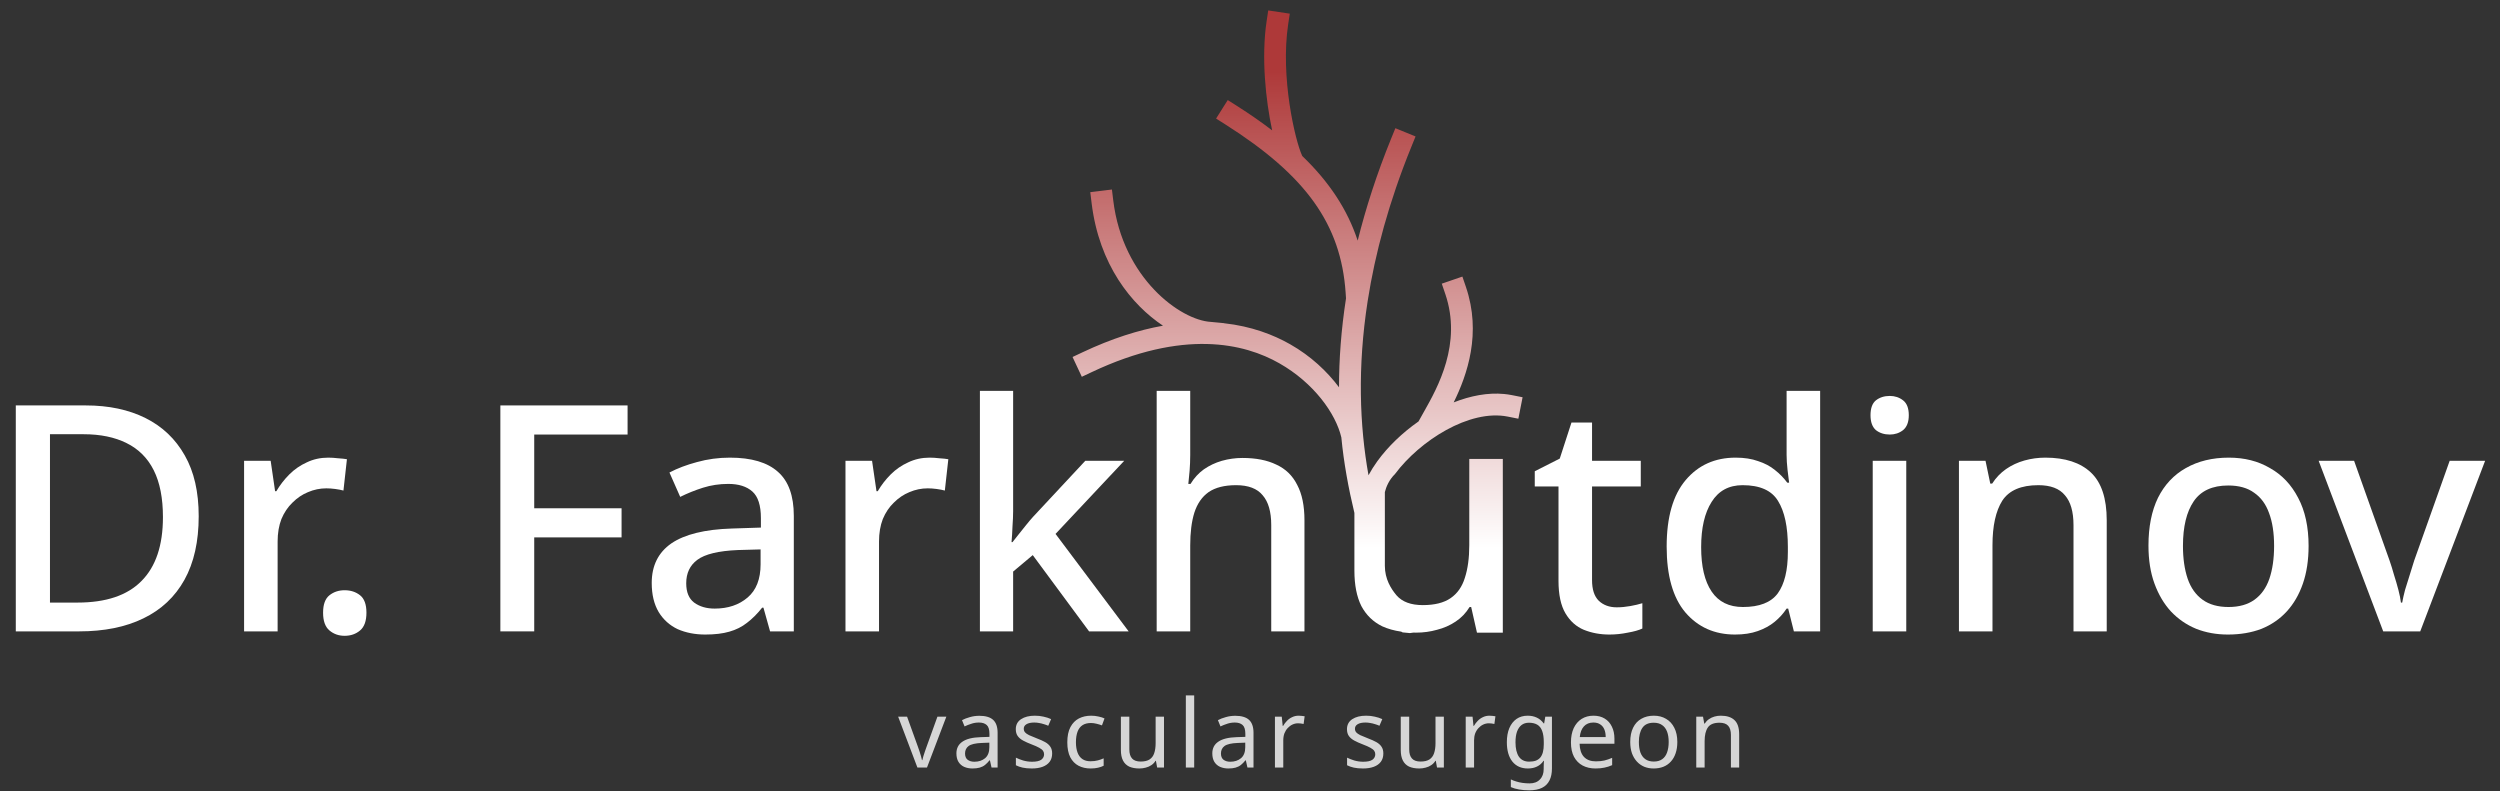
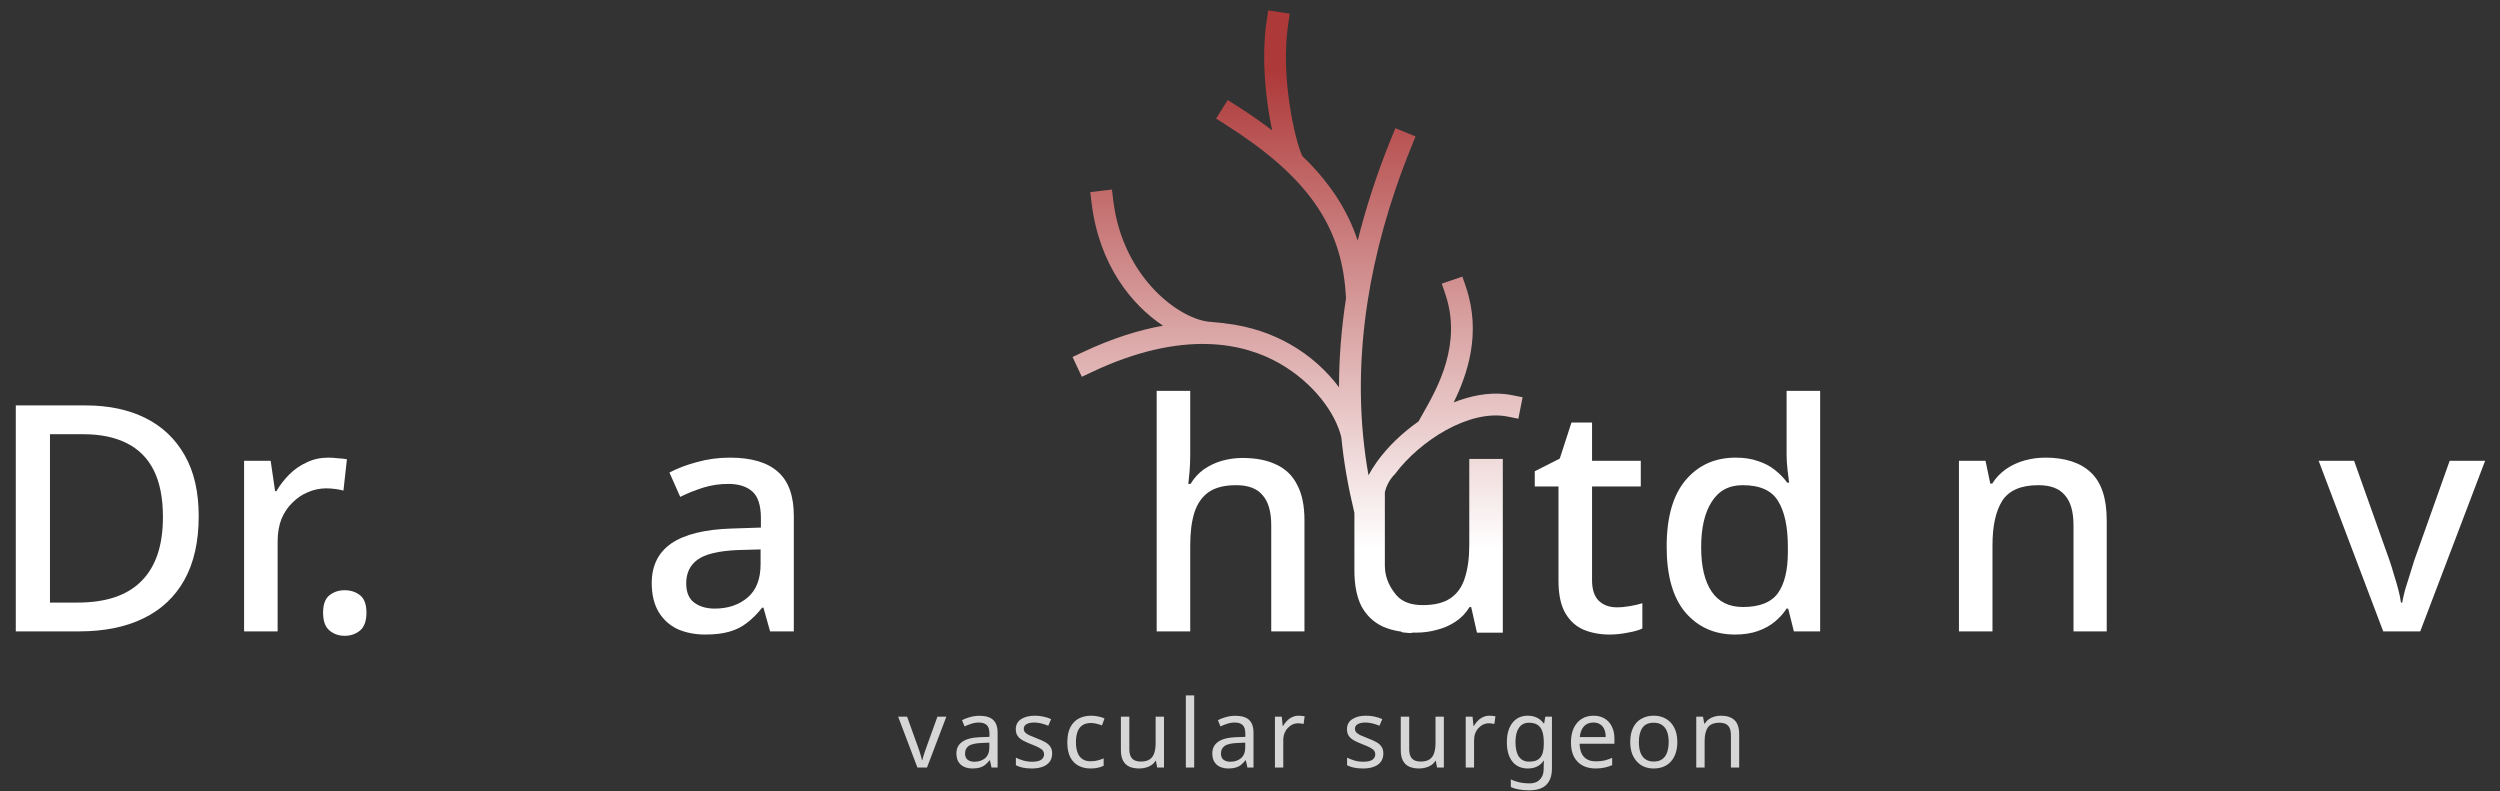
<svg xmlns="http://www.w3.org/2000/svg" width="158" height="50" viewBox="0 0 158 50" fill="none">
  <rect x="0" y="0" width="158" height="50" fill="#333333" stroke="none" />
  <path d="M12.558 32.623C12.558 34.223 12.258 35.563 11.658 36.643C11.058 37.723 10.191 38.536 9.058 39.083C7.938 39.63 6.585 39.903 4.998 39.903H0.998V25.623H5.418C6.871 25.623 8.131 25.89 9.198 26.423C10.265 26.956 11.091 27.743 11.678 28.783C12.265 29.81 12.558 31.09 12.558 32.623ZM10.298 32.683C10.298 31.483 10.105 30.497 9.718 29.723C9.331 28.95 8.758 28.377 7.998 28.003C7.251 27.63 6.345 27.443 5.278 27.443H3.158V38.083H4.898C6.698 38.083 8.045 37.63 8.938 36.723C9.845 35.816 10.298 34.47 10.298 32.683Z" fill="white" />
  <path d="M20.746 28.923C20.933 28.923 21.139 28.936 21.366 28.963C21.593 28.977 21.779 28.997 21.926 29.023L21.706 31.003C21.559 30.963 21.386 30.93 21.186 30.903C20.986 30.877 20.799 30.863 20.626 30.863C20.226 30.863 19.839 30.943 19.466 31.103C19.106 31.25 18.779 31.47 18.486 31.763C18.193 32.043 17.959 32.39 17.786 32.803C17.626 33.217 17.546 33.69 17.546 34.223V39.903H15.426V29.123H17.106L17.386 31.043H17.466C17.693 30.657 17.966 30.303 18.286 29.983C18.606 29.663 18.973 29.41 19.386 29.223C19.799 29.023 20.253 28.923 20.746 28.923Z" fill="white" />
  <path d="M20.419 38.723C20.419 38.203 20.552 37.837 20.819 37.623C21.086 37.41 21.406 37.303 21.779 37.303C22.166 37.303 22.492 37.41 22.759 37.623C23.026 37.837 23.159 38.203 23.159 38.723C23.159 39.243 23.026 39.617 22.759 39.843C22.492 40.07 22.166 40.183 21.779 40.183C21.406 40.183 21.086 40.07 20.819 39.843C20.552 39.617 20.419 39.243 20.419 38.723Z" fill="white" />
-   <path d="M33.763 39.903H31.623V25.623H39.663V27.463H33.763V32.123H39.283V33.963H33.763V39.903Z" fill="white" />
  <path d="M46.129 28.923C47.489 28.923 48.503 29.223 49.169 29.823C49.836 30.41 50.169 31.337 50.169 32.603V39.903H48.669L48.249 38.403H48.169C47.863 38.79 47.543 39.11 47.209 39.363C46.889 39.617 46.516 39.803 46.089 39.923C45.676 40.043 45.169 40.103 44.569 40.103C43.929 40.103 43.349 39.99 42.829 39.763C42.323 39.523 41.923 39.163 41.629 38.683C41.336 38.19 41.189 37.577 41.189 36.843C41.189 35.75 41.603 34.916 42.429 34.343C43.269 33.77 44.543 33.456 46.249 33.403L48.089 33.343V32.743C48.089 31.943 47.909 31.383 47.549 31.063C47.189 30.743 46.683 30.583 46.029 30.583C45.469 30.583 44.936 30.663 44.429 30.823C43.923 30.983 43.443 31.177 42.989 31.403L42.309 29.863C42.816 29.596 43.396 29.377 44.049 29.203C44.716 29.017 45.409 28.923 46.129 28.923ZM46.629 34.763C45.403 34.816 44.549 35.023 44.069 35.383C43.603 35.73 43.369 36.223 43.369 36.863C43.369 37.423 43.536 37.83 43.869 38.083C44.216 38.337 44.649 38.463 45.169 38.463C46.009 38.463 46.703 38.23 47.249 37.763C47.796 37.297 48.069 36.596 48.069 35.663V34.723L46.629 34.763Z" fill="white" />
-   <path d="M58.754 28.923C58.94 28.923 59.147 28.936 59.374 28.963C59.6 28.977 59.787 28.997 59.934 29.023L59.714 31.003C59.567 30.963 59.394 30.93 59.194 30.903C58.994 30.877 58.807 30.863 58.634 30.863C58.234 30.863 57.847 30.943 57.474 31.103C57.114 31.25 56.787 31.47 56.494 31.763C56.2 32.043 55.967 32.39 55.794 32.803C55.634 33.217 55.554 33.69 55.554 34.223V39.903H53.434V29.123H55.114L55.394 31.043H55.474C55.7 30.657 55.974 30.303 56.294 29.983C56.614 29.663 56.98 29.41 57.394 29.223C57.807 29.023 58.26 28.923 58.754 28.923Z" fill="white" />
-   <path d="M64.03 32.303C64.03 32.583 64.016 32.903 63.99 33.263C63.977 33.623 63.956 33.956 63.93 34.263H63.99C64.097 34.13 64.223 33.97 64.37 33.783C64.53 33.583 64.69 33.383 64.85 33.183C65.01 32.983 65.156 32.81 65.29 32.663L68.59 29.123H71.05L66.71 33.743L71.33 39.903H68.83L65.27 35.083L64.03 36.123V39.903H61.93V24.703H64.03V32.303Z" fill="white" />
  <path d="M75.222 28.763C75.222 29.096 75.208 29.43 75.182 29.763C75.155 30.096 75.128 30.37 75.102 30.583H75.242C75.468 30.21 75.748 29.903 76.082 29.663C76.428 29.423 76.808 29.243 77.222 29.123C77.648 29.003 78.082 28.943 78.522 28.943C79.375 28.943 80.088 29.083 80.662 29.363C81.248 29.63 81.688 30.056 81.982 30.643C82.288 31.216 82.442 31.963 82.442 32.883V39.903H80.342V33.183C80.342 32.343 80.162 31.716 79.802 31.303C79.455 30.877 78.895 30.663 78.122 30.663C77.388 30.663 76.808 30.81 76.382 31.103C75.968 31.396 75.668 31.83 75.482 32.403C75.308 32.963 75.222 33.657 75.222 34.483V39.903H73.102V24.703H75.222V28.763Z" fill="white" />
  <path d="M102.177 38.383C102.457 38.383 102.744 38.356 103.037 38.303C103.33 38.25 103.584 38.19 103.797 38.123V39.723C103.57 39.83 103.264 39.916 102.877 39.983C102.49 40.063 102.104 40.103 101.717 40.103C101.13 40.103 100.59 40.003 100.097 39.803C99.617 39.603 99.23 39.257 98.937 38.763C98.644 38.27 98.497 37.583 98.497 36.703V30.743H96.997V29.783L98.577 28.983L99.317 26.703H100.617V29.123H103.697V30.743H100.617V36.663C100.617 37.25 100.757 37.683 101.037 37.963C101.33 38.243 101.71 38.383 102.177 38.383Z" fill="white" />
  <path d="M109.653 40.103C108.36 40.103 107.313 39.636 106.513 38.703C105.727 37.77 105.333 36.383 105.333 34.543C105.333 32.69 105.733 31.29 106.533 30.343C107.333 29.396 108.387 28.923 109.693 28.923C110.24 28.923 110.713 28.997 111.113 29.143C111.527 29.276 111.88 29.463 112.173 29.703C112.48 29.943 112.74 30.21 112.953 30.503H113.073C113.047 30.317 113.013 30.05 112.973 29.703C112.933 29.343 112.913 29.023 112.913 28.743V24.703H115.033V39.903H113.373L113.013 38.463H112.913C112.713 38.77 112.46 39.05 112.153 39.303C111.86 39.543 111.507 39.736 111.093 39.883C110.68 40.03 110.2 40.103 109.653 40.103ZM110.153 38.363C111.193 38.363 111.927 38.077 112.353 37.503C112.78 36.916 112.993 36.043 112.993 34.883V34.563C112.993 33.297 112.787 32.33 112.373 31.663C111.973 30.997 111.227 30.663 110.133 30.663C109.267 30.663 108.613 31.017 108.173 31.723C107.733 32.416 107.513 33.37 107.513 34.583C107.513 35.797 107.733 36.73 108.173 37.383C108.613 38.036 109.273 38.363 110.153 38.363Z" fill="white" />
-   <path d="M120.476 29.123V39.903H118.356V29.123H120.476ZM119.436 25.023C119.756 25.023 120.036 25.116 120.276 25.303C120.516 25.49 120.636 25.803 120.636 26.243C120.636 26.67 120.516 26.983 120.276 27.183C120.036 27.37 119.756 27.463 119.436 27.463C119.089 27.463 118.796 27.37 118.556 27.183C118.329 26.983 118.216 26.67 118.216 26.243C118.216 25.803 118.329 25.49 118.556 25.303C118.796 25.116 119.089 25.023 119.436 25.023Z" fill="white" />
  <path d="M129.265 28.923C130.518 28.923 131.478 29.236 132.145 29.863C132.812 30.49 133.145 31.497 133.145 32.883V39.903H131.045V33.183C131.045 32.343 130.865 31.716 130.505 31.303C130.158 30.877 129.598 30.663 128.825 30.663C127.732 30.663 126.972 30.99 126.545 31.643C126.132 32.297 125.925 33.236 125.925 34.463V39.903H123.805V29.123H125.485L125.785 30.563H125.905C126.145 30.19 126.438 29.883 126.785 29.643C127.132 29.403 127.518 29.223 127.945 29.103C128.372 28.983 128.812 28.923 129.265 28.923Z" fill="white" />
-   <path d="M145.903 34.503C145.903 35.397 145.783 36.19 145.543 36.883C145.303 37.577 144.963 38.163 144.523 38.643C144.083 39.123 143.549 39.49 142.923 39.743C142.296 39.983 141.589 40.103 140.803 40.103C140.083 40.103 139.416 39.983 138.803 39.743C138.189 39.49 137.656 39.123 137.203 38.643C136.763 38.163 136.416 37.577 136.163 36.883C135.909 36.19 135.783 35.39 135.783 34.483C135.783 33.297 135.983 32.29 136.383 31.463C136.796 30.637 137.383 30.01 138.143 29.583C138.916 29.143 139.823 28.923 140.863 28.923C141.849 28.923 142.716 29.143 143.463 29.583C144.223 30.01 144.816 30.637 145.243 31.463C145.683 32.29 145.903 33.303 145.903 34.503ZM137.963 34.503C137.963 35.303 138.063 35.996 138.263 36.583C138.463 37.157 138.776 37.596 139.203 37.903C139.629 38.21 140.176 38.363 140.843 38.363C141.509 38.363 142.056 38.21 142.483 37.903C142.909 37.596 143.223 37.157 143.423 36.583C143.623 35.996 143.723 35.303 143.723 34.503C143.723 33.676 143.616 32.983 143.403 32.423C143.203 31.863 142.889 31.436 142.463 31.143C142.049 30.837 141.503 30.683 140.823 30.683C139.823 30.683 139.096 31.017 138.643 31.683C138.189 32.35 137.963 33.29 137.963 34.503Z" fill="white" />
  <path d="M150.619 39.903L146.539 29.123H148.779L151.019 35.423C151.113 35.69 151.206 35.99 151.299 36.323C151.406 36.657 151.499 36.977 151.579 37.283C151.659 37.59 151.713 37.856 151.739 38.083H151.819C151.859 37.856 151.919 37.59 151.999 37.283C152.093 36.963 152.193 36.643 152.299 36.323C152.406 35.99 152.499 35.69 152.579 35.423L154.819 29.123H157.059L152.959 39.903H150.619Z" fill="white" />
  <path fill-rule="evenodd" clip-rule="evenodd" d="M68.408 22.268C70.282 21.383 71.977 20.856 73.5 20.584C71.509 19.256 69.463 16.736 68.989 12.831L68.906 12.145L70.274 11.977L70.357 12.663C70.954 17.587 74.607 20.237 76.526 20.344L77.167 20.405L77.193 20.408L77.209 20.41L77.357 20.424L77.356 20.428C79.087 20.618 80.477 21.154 81.537 21.757C82.844 22.501 83.871 23.468 84.626 24.477C84.625 22.717 84.761 20.842 85.068 18.856L85.044 18.498C84.749 14.18 82.546 11.098 77.439 7.862L76.857 7.493L77.593 6.324L78.175 6.693C78.984 7.206 79.719 7.72 80.4 8.239C79.99 6.313 79.707 3.634 80.05 1.342L80.152 0.659L81.514 0.863L81.411 1.546C80.914 4.874 81.848 8.867 82.288 9.823L82.305 9.86C84.025 11.516 85.165 13.26 85.806 15.207C86.318 13.152 87.009 10.998 87.927 8.742L88.188 8.102L89.463 8.624L89.203 9.264C87.777 12.767 86.907 16.016 86.44 19.004L86.441 19.022L86.437 19.023C85.782 23.229 85.93 26.913 86.489 30.036C86.65 29.738 86.837 29.439 87.053 29.141C87.716 28.229 88.622 27.354 89.651 26.635L90.006 26L90.007 26C90.848 24.507 92.415 21.729 91.343 18.581L91.12 17.928L92.423 17.48L92.646 18.134C93.642 21.057 92.736 23.68 91.873 25.432C92.933 25.014 94.027 24.801 95.06 24.9C95.226 24.916 95.39 24.94 95.552 24.972L96.228 25.106L95.96 26.462L95.285 26.328C92.866 25.848 89.732 27.857 88.166 29.955C87.791 30.328 87.614 30.746 87.523 31.098V31.342V35.758C87.523 36.598 87.912 37.21 88.258 37.623C88.618 38.037 89.172 38.243 89.918 38.243C90.665 38.243 91.252 38.097 91.678 37.803C92.105 37.51 92.405 37.083 92.578 36.523C92.765 35.95 92.858 35.263 92.858 34.463V29.003H94.978V39.983H93.344L92.978 38.363H92.878C92.652 38.737 92.358 39.043 91.998 39.283C91.638 39.523 91.245 39.697 90.818 39.803C90.392 39.923 89.952 39.983 89.498 39.983C89.438 39.983 89.378 39.983 89.319 39.981L89.105 40.011L88.644 39.967C88.616 39.956 88.587 39.941 88.556 39.92C88.111 39.856 87.712 39.744 87.358 39.583C86.785 39.303 86.345 38.877 86.038 38.303C85.745 37.717 85.598 36.97 85.598 36.063L85.598 32.418C85.223 30.86 84.922 29.215 84.773 27.643C84.413 26.115 83.019 24.192 80.856 22.961C78.647 21.702 74.796 20.779 68.994 23.519L68.371 23.813L67.785 22.562L68.408 22.268Z" fill="url(#paint0_linear_532_2)" />
  <path d="M57.98 48.508L56.762 45.292H57.326L58.01 47.188C58.042 47.276 58.076 47.374 58.112 47.482C58.148 47.59 58.18 47.694 58.208 47.794C58.236 47.89 58.256 47.972 58.268 48.04H58.292C58.308 47.972 58.33 47.888 58.358 47.788C58.39 47.688 58.424 47.584 58.46 47.476C58.5 47.368 58.534 47.272 58.562 47.188L59.246 45.292H59.81L58.586 48.508H57.98ZM61.897 45.238C62.289 45.238 62.579 45.324 62.767 45.496C62.955 45.668 63.049 45.942 63.049 46.318V48.508H62.665L62.563 48.052H62.539C62.447 48.168 62.351 48.266 62.251 48.346C62.155 48.422 62.043 48.478 61.915 48.514C61.791 48.55 61.639 48.568 61.459 48.568C61.267 48.568 61.093 48.534 60.937 48.466C60.785 48.398 60.665 48.294 60.577 48.154C60.489 48.01 60.445 47.83 60.445 47.614C60.445 47.294 60.571 47.048 60.823 46.876C61.075 46.7 61.463 46.604 61.987 46.588L62.533 46.57V46.378C62.533 46.11 62.475 45.924 62.359 45.82C62.243 45.716 62.079 45.664 61.867 45.664C61.699 45.664 61.539 45.69 61.387 45.742C61.235 45.79 61.093 45.846 60.961 45.91L60.799 45.514C60.939 45.438 61.105 45.374 61.297 45.322C61.489 45.266 61.689 45.238 61.897 45.238ZM62.053 46.954C61.653 46.97 61.375 47.034 61.219 47.146C61.067 47.258 60.991 47.416 60.991 47.62C60.991 47.8 61.045 47.932 61.153 48.016C61.265 48.1 61.407 48.142 61.579 48.142C61.851 48.142 62.077 48.068 62.257 47.92C62.437 47.768 62.527 47.536 62.527 47.224V46.936L62.053 46.954ZM66.496 47.62C66.496 47.828 66.444 48.002 66.34 48.142C66.236 48.282 66.088 48.388 65.896 48.46C65.704 48.532 65.476 48.568 65.212 48.568C64.988 48.568 64.794 48.55 64.63 48.514C64.47 48.478 64.328 48.428 64.204 48.364V47.884C64.332 47.948 64.486 48.008 64.666 48.064C64.85 48.116 65.036 48.142 65.224 48.142C65.492 48.142 65.686 48.1 65.806 48.016C65.926 47.928 65.986 47.812 65.986 47.668C65.986 47.588 65.964 47.516 65.92 47.452C65.876 47.388 65.796 47.324 65.68 47.26C65.568 47.196 65.406 47.124 65.194 47.044C64.986 46.964 64.808 46.884 64.66 46.804C64.512 46.724 64.398 46.628 64.318 46.516C64.238 46.404 64.198 46.26 64.198 46.084C64.198 45.812 64.308 45.602 64.528 45.454C64.752 45.306 65.044 45.232 65.404 45.232C65.6 45.232 65.782 45.252 65.95 45.292C66.122 45.328 66.282 45.38 66.43 45.448L66.25 45.868C66.162 45.828 66.068 45.794 65.968 45.766C65.872 45.734 65.774 45.71 65.674 45.694C65.574 45.674 65.472 45.664 65.368 45.664C65.152 45.664 64.986 45.7 64.87 45.772C64.758 45.84 64.702 45.934 64.702 46.054C64.702 46.142 64.728 46.218 64.78 46.282C64.832 46.342 64.918 46.402 65.038 46.462C65.162 46.518 65.326 46.586 65.53 46.666C65.734 46.742 65.908 46.82 66.052 46.9C66.196 46.98 66.306 47.078 66.382 47.194C66.458 47.306 66.496 47.448 66.496 47.62ZM68.924 48.568C68.639 48.568 68.385 48.51 68.162 48.394C67.942 48.278 67.767 48.098 67.639 47.854C67.516 47.61 67.454 47.298 67.454 46.918C67.454 46.522 67.519 46.2 67.651 45.952C67.784 45.704 67.962 45.522 68.186 45.406C68.413 45.29 68.671 45.232 68.96 45.232C69.124 45.232 69.281 45.25 69.433 45.286C69.585 45.318 69.71 45.358 69.805 45.406L69.644 45.844C69.547 45.808 69.436 45.774 69.308 45.742C69.18 45.71 69.059 45.694 68.948 45.694C68.731 45.694 68.553 45.74 68.413 45.832C68.273 45.924 68.169 46.06 68.102 46.24C68.034 46.42 67.999 46.644 67.999 46.912C67.999 47.168 68.034 47.386 68.102 47.566C68.169 47.746 68.272 47.882 68.407 47.974C68.543 48.066 68.713 48.112 68.918 48.112C69.094 48.112 69.248 48.094 69.379 48.058C69.516 48.022 69.639 47.978 69.751 47.926V48.394C69.644 48.45 69.523 48.492 69.391 48.52C69.263 48.552 69.108 48.568 68.924 48.568ZM73.564 45.292V48.508H73.132L73.054 48.082H73.03C72.962 48.194 72.874 48.286 72.766 48.358C72.658 48.43 72.54 48.482 72.412 48.514C72.284 48.55 72.15 48.568 72.01 48.568C71.754 48.568 71.538 48.528 71.362 48.448C71.19 48.364 71.06 48.236 70.972 48.064C70.884 47.892 70.84 47.67 70.84 47.398V45.292H71.374V47.362C71.374 47.618 71.432 47.81 71.548 47.938C71.664 48.066 71.844 48.13 72.088 48.13C72.328 48.13 72.516 48.086 72.652 47.998C72.792 47.906 72.89 47.774 72.946 47.602C73.006 47.426 73.036 47.214 73.036 46.966V45.292H73.564ZM75.473 48.508H74.945V43.948H75.473V48.508ZM78.07 45.238C78.462 45.238 78.752 45.324 78.94 45.496C79.128 45.668 79.222 45.942 79.222 46.318V48.508H78.838L78.736 48.052H78.712C78.62 48.168 78.524 48.266 78.424 48.346C78.328 48.422 78.216 48.478 78.088 48.514C77.964 48.55 77.812 48.568 77.632 48.568C77.44 48.568 77.266 48.534 77.11 48.466C76.958 48.398 76.838 48.294 76.75 48.154C76.662 48.01 76.618 47.83 76.618 47.614C76.618 47.294 76.744 47.048 76.996 46.876C77.248 46.7 77.636 46.604 78.16 46.588L78.706 46.57V46.378C78.706 46.11 78.648 45.924 78.532 45.82C78.416 45.716 78.252 45.664 78.04 45.664C77.872 45.664 77.712 45.69 77.56 45.742C77.408 45.79 77.266 45.846 77.134 45.91L76.972 45.514C77.112 45.438 77.278 45.374 77.47 45.322C77.662 45.266 77.862 45.238 78.07 45.238ZM78.226 46.954C77.826 46.97 77.548 47.034 77.392 47.146C77.24 47.258 77.164 47.416 77.164 47.62C77.164 47.8 77.218 47.932 77.326 48.016C77.438 48.1 77.58 48.142 77.752 48.142C78.024 48.142 78.25 48.068 78.43 47.92C78.61 47.768 78.7 47.536 78.7 47.224V46.936L78.226 46.954ZM82.076 45.232C82.135 45.232 82.2 45.236 82.267 45.244C82.34 45.248 82.401 45.256 82.454 45.268L82.388 45.754C82.335 45.742 82.278 45.732 82.213 45.724C82.153 45.716 82.096 45.712 82.04 45.712C81.915 45.712 81.797 45.738 81.686 45.79C81.573 45.842 81.474 45.916 81.385 46.012C81.297 46.104 81.228 46.216 81.175 46.348C81.127 46.48 81.103 46.628 81.103 46.792V48.508H80.576V45.292H81.007L81.067 45.88H81.091C81.159 45.76 81.242 45.652 81.338 45.556C81.433 45.456 81.543 45.378 81.668 45.322C81.791 45.262 81.927 45.232 82.076 45.232ZM87.427 47.62C87.427 47.828 87.375 48.002 87.271 48.142C87.167 48.282 87.019 48.388 86.827 48.46C86.635 48.532 86.407 48.568 86.143 48.568C85.919 48.568 85.725 48.55 85.561 48.514C85.401 48.478 85.259 48.428 85.135 48.364V47.884C85.263 47.948 85.417 48.008 85.597 48.064C85.781 48.116 85.967 48.142 86.155 48.142C86.423 48.142 86.617 48.1 86.737 48.016C86.857 47.928 86.917 47.812 86.917 47.668C86.917 47.588 86.895 47.516 86.851 47.452C86.807 47.388 86.727 47.324 86.611 47.26C86.499 47.196 86.337 47.124 86.125 47.044C85.917 46.964 85.739 46.884 85.591 46.804C85.443 46.724 85.329 46.628 85.249 46.516C85.169 46.404 85.129 46.26 85.129 46.084C85.129 45.812 85.239 45.602 85.459 45.454C85.683 45.306 85.975 45.232 86.335 45.232C86.531 45.232 86.713 45.252 86.881 45.292C87.053 45.328 87.213 45.38 87.361 45.448L87.181 45.868C87.093 45.828 86.999 45.794 86.899 45.766C86.803 45.734 86.705 45.71 86.605 45.694C86.505 45.674 86.403 45.664 86.299 45.664C86.083 45.664 85.917 45.7 85.801 45.772C85.689 45.84 85.633 45.934 85.633 46.054C85.633 46.142 85.659 46.218 85.711 46.282C85.763 46.342 85.849 46.402 85.969 46.462C86.093 46.518 86.257 46.586 86.461 46.666C86.665 46.742 86.839 46.82 86.983 46.9C87.127 46.98 87.237 47.078 87.313 47.194C87.389 47.306 87.427 47.448 87.427 47.62ZM91.252 45.292V48.508H90.82L90.742 48.082H90.718C90.65 48.194 90.562 48.286 90.454 48.358C90.346 48.43 90.228 48.482 90.1 48.514C89.972 48.55 89.838 48.568 89.698 48.568C89.442 48.568 89.226 48.528 89.05 48.448C88.878 48.364 88.748 48.236 88.66 48.064C88.572 47.892 88.528 47.67 88.528 47.398V45.292H89.062V47.362C89.062 47.618 89.12 47.81 89.236 47.938C89.352 48.066 89.532 48.13 89.776 48.13C90.016 48.13 90.204 48.086 90.34 47.998C90.48 47.906 90.578 47.774 90.634 47.602C90.694 47.426 90.724 47.214 90.724 46.966V45.292H91.252ZM94.133 45.232C94.193 45.232 94.257 45.236 94.325 45.244C94.397 45.248 94.459 45.256 94.511 45.268L94.445 45.754C94.393 45.742 94.335 45.732 94.271 45.724C94.211 45.716 94.153 45.712 94.097 45.712C93.973 45.712 93.855 45.738 93.743 45.79C93.631 45.842 93.531 45.916 93.443 46.012C93.355 46.104 93.285 46.216 93.233 46.348C93.185 46.48 93.161 46.628 93.161 46.792V48.508H92.633V45.292H93.065L93.125 45.88H93.149C93.217 45.76 93.299 45.652 93.395 45.556C93.491 45.456 93.601 45.378 93.725 45.322C93.849 45.262 93.985 45.232 94.133 45.232ZM96.553 45.232C96.765 45.232 96.955 45.272 97.123 45.352C97.295 45.432 97.441 45.554 97.561 45.718H97.591L97.663 45.292H98.083V48.562C98.083 48.866 98.031 49.12 97.927 49.324C97.823 49.532 97.665 49.688 97.453 49.792C97.241 49.896 96.971 49.948 96.643 49.948C96.411 49.948 96.197 49.93 96.001 49.894C95.809 49.862 95.637 49.812 95.485 49.744V49.258C95.589 49.31 95.703 49.354 95.827 49.39C95.951 49.43 96.085 49.46 96.229 49.48C96.373 49.5 96.521 49.51 96.673 49.51C96.949 49.51 97.165 49.428 97.321 49.264C97.481 49.104 97.561 48.884 97.561 48.604V48.478C97.561 48.43 97.563 48.362 97.567 48.274C97.571 48.182 97.575 48.118 97.579 48.082H97.555C97.443 48.246 97.303 48.368 97.135 48.448C96.971 48.528 96.779 48.568 96.559 48.568C96.143 48.568 95.817 48.422 95.581 48.13C95.349 47.838 95.233 47.43 95.233 46.906C95.233 46.562 95.285 46.266 95.389 46.018C95.497 45.766 95.649 45.572 95.845 45.436C96.041 45.3 96.277 45.232 96.553 45.232ZM96.625 45.676C96.445 45.676 96.291 45.724 96.163 45.82C96.039 45.916 95.943 46.056 95.875 46.24C95.811 46.424 95.779 46.648 95.779 46.912C95.779 47.308 95.851 47.612 95.995 47.824C96.143 48.032 96.357 48.136 96.637 48.136C96.801 48.136 96.941 48.116 97.057 48.076C97.173 48.032 97.269 47.966 97.345 47.878C97.421 47.786 97.477 47.67 97.513 47.53C97.549 47.39 97.567 47.224 97.567 47.032V46.906C97.567 46.614 97.533 46.378 97.465 46.198C97.401 46.018 97.299 45.886 97.159 45.802C97.019 45.718 96.841 45.676 96.625 45.676ZM100.706 45.232C100.982 45.232 101.218 45.292 101.414 45.412C101.614 45.532 101.766 45.702 101.87 45.922C101.978 46.138 102.032 46.392 102.032 46.684V47.002H99.83C99.838 47.366 99.93 47.644 100.106 47.836C100.286 48.024 100.536 48.118 100.856 48.118C101.06 48.118 101.24 48.1 101.396 48.064C101.556 48.024 101.72 47.968 101.888 47.896V48.358C101.724 48.43 101.562 48.482 101.402 48.514C101.242 48.55 101.052 48.568 100.832 48.568C100.528 48.568 100.258 48.506 100.022 48.382C99.79 48.258 99.608 48.074 99.476 47.83C99.348 47.582 99.284 47.28 99.284 46.924C99.284 46.572 99.342 46.27 99.458 46.018C99.578 45.766 99.744 45.572 99.956 45.436C100.172 45.3 100.422 45.232 100.706 45.232ZM100.7 45.664C100.448 45.664 100.248 45.746 100.1 45.91C99.956 46.07 99.87 46.294 99.842 46.582H101.48C101.48 46.398 101.452 46.238 101.396 46.102C101.34 45.966 101.254 45.86 101.138 45.784C101.026 45.704 100.88 45.664 100.7 45.664ZM106.007 46.894C106.007 47.162 105.971 47.4 105.899 47.608C105.831 47.812 105.731 47.986 105.599 48.13C105.471 48.274 105.313 48.384 105.125 48.46C104.941 48.532 104.735 48.568 104.507 48.568C104.295 48.568 104.099 48.532 103.919 48.46C103.739 48.384 103.583 48.274 103.451 48.13C103.319 47.986 103.215 47.812 103.139 47.608C103.067 47.4 103.031 47.162 103.031 46.894C103.031 46.538 103.091 46.238 103.211 45.994C103.331 45.746 103.503 45.558 103.727 45.43C103.951 45.298 104.217 45.232 104.525 45.232C104.817 45.232 105.073 45.298 105.293 45.43C105.517 45.558 105.691 45.746 105.815 45.994C105.943 46.238 106.007 46.538 106.007 46.894ZM103.577 46.894C103.577 47.146 103.609 47.366 103.673 47.554C103.741 47.738 103.845 47.88 103.985 47.98C104.125 48.08 104.303 48.13 104.519 48.13C104.735 48.13 104.913 48.08 105.053 47.98C105.193 47.88 105.295 47.738 105.359 47.554C105.427 47.366 105.461 47.146 105.461 46.894C105.461 46.638 105.427 46.42 105.359 46.24C105.291 46.06 105.187 45.922 105.047 45.826C104.911 45.726 104.733 45.676 104.513 45.676C104.185 45.676 103.947 45.784 103.799 46C103.651 46.216 103.577 46.514 103.577 46.894ZM108.752 45.232C109.136 45.232 109.426 45.326 109.622 45.514C109.818 45.698 109.916 45.998 109.916 46.414V48.508H109.394V46.45C109.394 46.19 109.336 45.996 109.22 45.868C109.104 45.74 108.922 45.676 108.674 45.676C108.318 45.676 108.072 45.776 107.936 45.976C107.8 46.176 107.732 46.464 107.732 46.84V48.508H107.204V45.292H107.63L107.708 45.73H107.738C107.81 45.618 107.898 45.526 108.002 45.454C108.11 45.378 108.228 45.322 108.356 45.286C108.484 45.25 108.616 45.232 108.752 45.232Z" fill="white" fill-opacity="0.8" />
  <defs>
    <linearGradient id="paint0_linear_532_2" x1="82.062" y1="4.516" x2="82.062" y2="39.983" gradientUnits="userSpaceOnUse">
      <stop stop-color="#AE3939" />
      <stop offset="0.849" stop-color="white" />
    </linearGradient>
  </defs>
</svg>